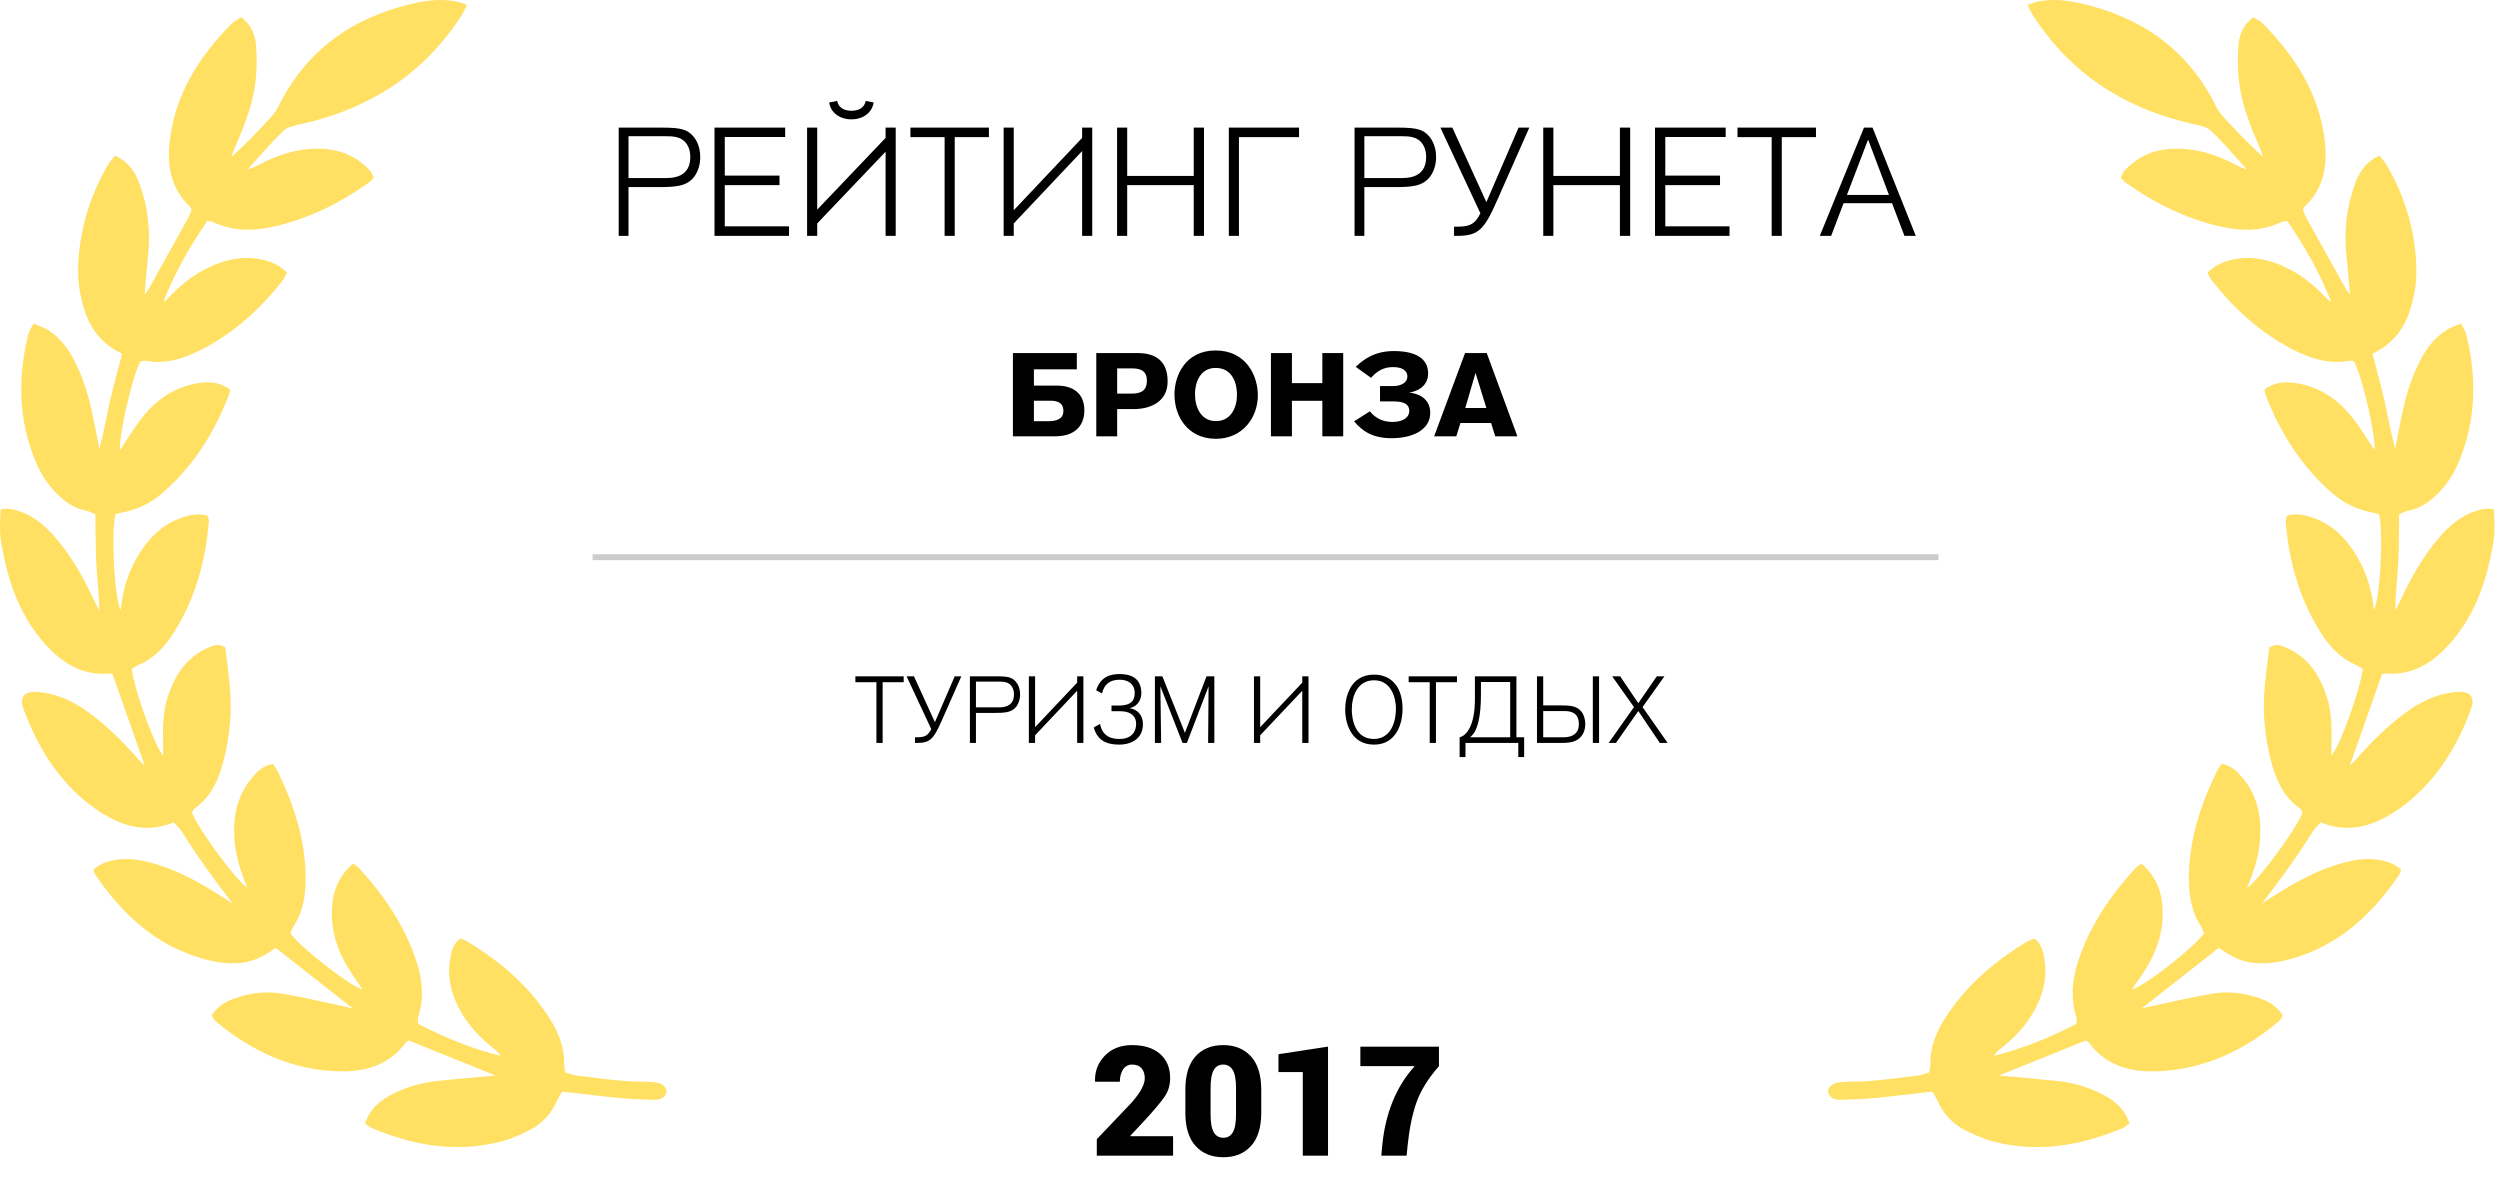
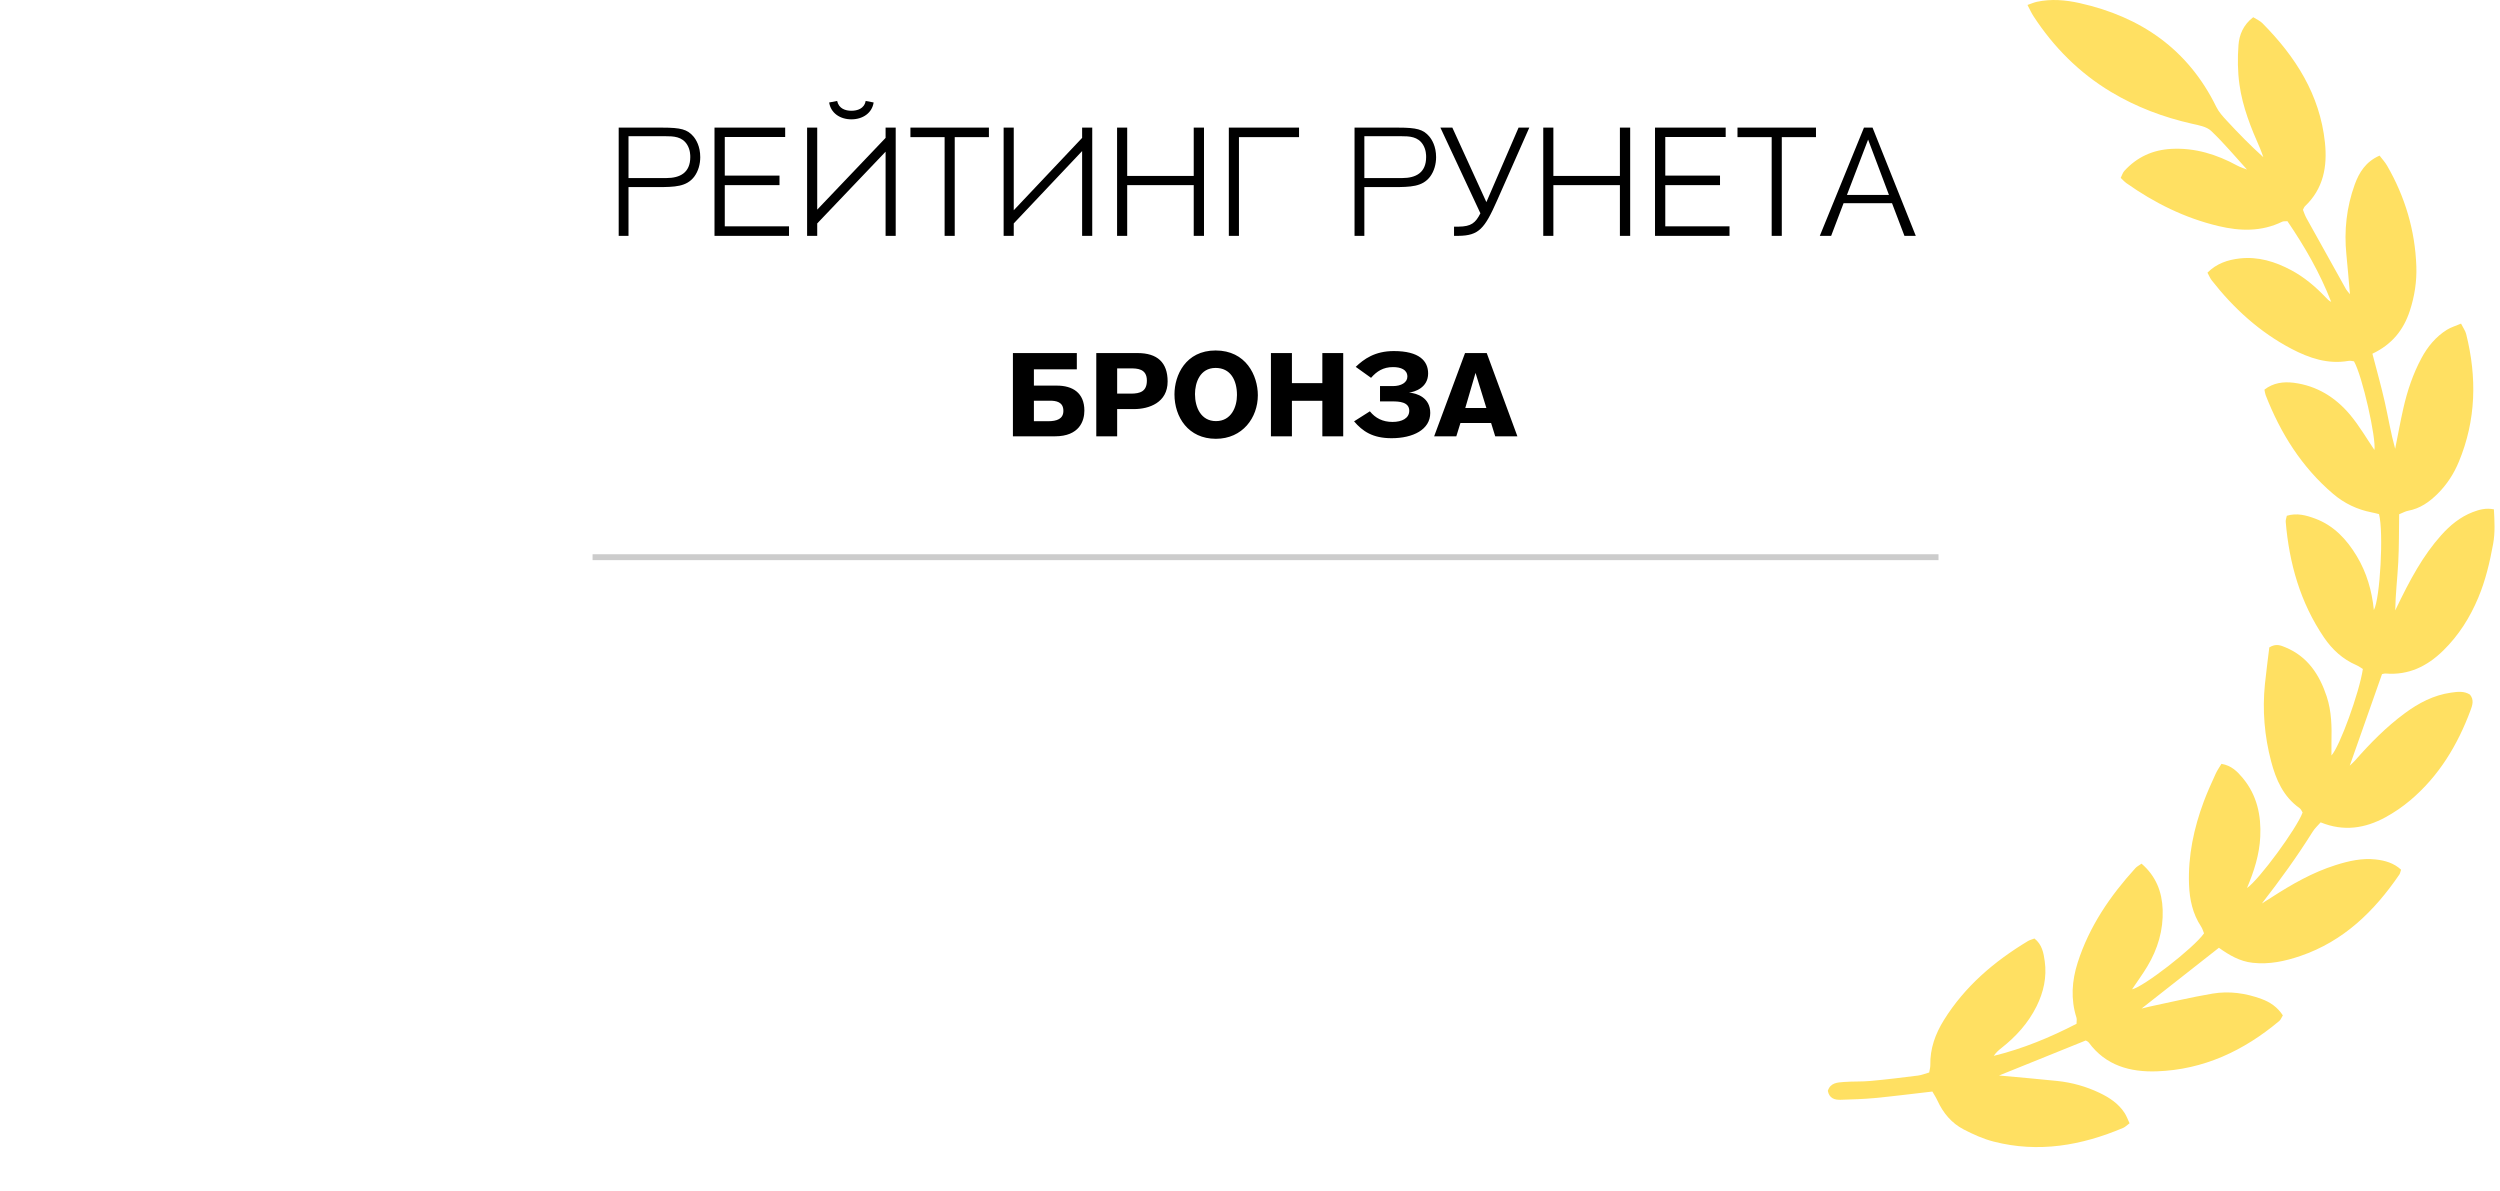
<svg xmlns="http://www.w3.org/2000/svg" width="212px" height="101px" viewBox="0 0 212 101" version="1.1">
  <desc>Created with Lunacy</desc>
  <g id="Group-10">
    <g id="Group-4">
      <g id="Group-5">
-         <path d="M35.578 14.415C34.562 13.301 33.595 12.136 32.505 11.101C32.118 10.733 31.446 10.62 30.881 10.493C28.456 9.944 26.16 9.081 24.025 7.802C21.322 6.181 19.158 4.005 17.441 1.375C17.266 1.107 17.137 0.81 16.93 0.42C17.258 0.308 17.485 0.205 17.724 0.153C18.94 -0.112 20.161 -0.004 21.351 0.262C26.552 1.423 30.552 4.182 32.942 9.065C33.152 9.494 33.494 9.871 33.824 10.227C34.807 11.287 35.815 12.325 36.931 13.33C36.841 13.086 36.763 12.836 36.658 12.598C35.885 10.849 35.17 9.071 34.906 7.171C34.752 6.072 34.739 4.935 34.823 3.828C34.889 2.952 35.227 2.109 36.072 1.46C36.336 1.629 36.641 1.755 36.856 1.972C39.655 4.797 41.722 8.015 42.154 12.078C42.371 14.124 42.027 16.015 40.444 17.505C40.398 17.547 40.38 17.618 40.289 17.788C40.367 17.977 40.451 18.252 40.588 18.499C41.7 20.511 42.821 22.519 43.943 24.526C44.004 24.634 44.096 24.724 44.276 24.95C44.167 23.722 44.082 22.651 43.974 21.582C43.769 19.553 43.986 17.571 44.679 15.655C45.054 14.617 45.623 13.706 46.787 13.196C47.01 13.49 47.254 13.751 47.428 14.053C48.951 16.693 49.801 19.545 49.906 22.586C49.95 23.863 49.755 25.142 49.347 26.375C48.816 27.983 47.842 29.208 46.18 29.995C46.537 31.375 46.921 32.721 47.228 34.085C47.526 35.407 47.743 36.747 48.11 38.059C48.34 36.912 48.546 35.761 48.805 34.621C49.141 33.143 49.62 31.711 50.341 30.369C50.864 29.395 51.551 28.561 52.49 27.97C52.833 27.754 53.238 27.639 53.696 27.443C53.881 27.812 54.062 28.052 54.129 28.321C55.052 31.997 54.979 35.621 53.509 39.16C53.089 40.172 52.502 41.081 51.723 41.859C51.011 42.57 50.218 43.128 49.2 43.315C48.981 43.355 48.777 43.477 48.449 43.609C48.427 44.958 48.444 46.331 48.371 47.699C48.3 49.04 48.137 50.377 48.116 51.763C48.225 51.561 48.346 51.364 48.441 51.156C49.394 49.085 50.486 47.098 52.013 45.388C52.763 44.548 53.626 43.835 54.696 43.423C55.248 43.211 55.814 43.058 56.483 43.192C56.536 44.188 56.596 45.148 56.417 46.127C56.132 47.684 55.774 49.213 55.16 50.678C54.453 52.367 53.495 53.887 52.182 55.171C50.827 56.496 49.253 57.275 47.304 57.115C47.211 57.107 47.114 57.144 46.995 57.165C46.094 59.723 45.192 62.283 44.26 64.928C44.427 64.766 44.579 64.64 44.707 64.493C45.99 63.029 47.351 61.648 48.922 60.487C50.101 59.615 51.371 58.946 52.845 58.736C53.4 58.657 53.958 58.584 54.453 58.903C54.82 59.353 54.657 59.814 54.501 60.235C53.404 63.178 51.823 65.811 49.398 67.859C48.748 68.408 48.032 68.899 47.286 69.305C45.566 70.242 43.757 70.537 41.791 69.735C41.562 69.998 41.297 70.237 41.114 70.528C39.802 72.623 38.36 74.621 36.806 76.616C37.076 76.445 37.349 76.276 37.617 76.103C39.335 74.993 41.101 73.978 43.063 73.36C44.165 73.012 45.288 72.75 46.459 72.882C47.249 72.97 47.992 73.179 48.611 73.749C48.551 73.924 48.534 74.06 48.466 74.161C46.341 77.271 43.742 79.811 40.087 81.062C38.772 81.511 37.439 81.803 36.025 81.645C34.935 81.524 34.043 81.001 33.163 80.371C30.977 82.089 28.815 83.788 26.604 85.526C26.857 85.464 27.082 85.402 27.311 85.354C29.078 84.982 30.837 84.561 32.616 84.259C34.031 84.019 35.437 84.217 36.791 84.718C37.517 84.987 38.128 85.403 38.585 86.103C38.482 86.267 38.415 86.466 38.278 86.581C35.27 89.106 31.861 90.712 27.892 90.849C25.641 90.926 23.572 90.366 22.135 88.415C22.097 88.364 22.038 88.326 21.984 88.291C21.928 88.256 21.866 88.233 21.868 88.234C19.368 89.243 16.912 90.236 14.519 91.203C16.118 91.351 17.784 91.49 19.445 91.664C20.696 91.796 21.899 92.13 23.037 92.673C23.878 93.074 24.647 93.58 25.166 94.38C25.336 94.642 25.441 94.947 25.586 95.254C25.356 95.423 25.218 95.572 25.047 95.644C21.506 97.143 17.862 97.781 14.07 96.809C13.188 96.583 12.332 96.198 11.521 95.777C10.501 95.248 9.782 94.391 9.3 93.34C9.169 93.055 8.994 92.791 8.865 92.563C7.15 92.759 5.555 92.963 3.954 93.117C3.006 93.208 2.05 93.227 1.097 93.261C0.561 93.281 0.119 93.13 0 92.502C0.216 91.815 0.813 91.793 1.358 91.752C2.113 91.694 2.874 91.734 3.627 91.664C4.969 91.541 6.308 91.377 7.646 91.208C7.963 91.168 8.268 91.039 8.595 90.946C8.635 90.703 8.695 90.513 8.691 90.325C8.66 88.926 9.114 87.678 9.84 86.507C11.62 83.641 14.109 81.528 16.963 79.806C17.125 79.708 17.32 79.664 17.521 79.586C18.167 80.089 18.297 80.809 18.394 81.515C18.58 82.859 18.3 84.128 17.698 85.34C16.993 86.755 15.967 87.892 14.735 88.86C14.491 89.052 14.256 89.254 14.071 89.537C16.542 88.931 18.852 87.974 21.09 86.817C21.09 86.61 21.13 86.439 21.084 86.295C20.583 84.729 20.695 83.169 21.185 81.636C22.165 78.568 23.939 75.974 26.085 73.615C26.212 73.475 26.396 73.387 26.604 73.239C27.821 74.287 28.344 75.622 28.395 77.154C28.453 78.877 27.979 80.475 27.096 81.946C26.692 82.62 26.226 83.255 25.797 83.895C26.725 83.719 31.032 80.396 31.902 79.147C31.829 78.976 31.772 78.752 31.651 78.57C30.937 77.489 30.678 76.284 30.63 75.013C30.539 72.574 31.036 70.237 31.882 67.968C32.18 67.168 32.538 66.39 32.89 65.611C33.021 65.322 33.212 65.059 33.38 64.775C34.23 64.913 34.733 65.434 35.19 65.983C36.391 67.428 36.759 69.141 36.67 70.969C36.597 72.459 36.153 73.867 35.544 75.305C36.578 74.599 39.769 70.244 40.26 68.902C40.187 68.791 40.128 68.617 40.006 68.531C38.623 67.56 38 66.111 37.593 64.569C37.027 62.422 36.84 60.228 37.066 58.01C37.176 56.938 37.321 55.869 37.437 54.9C38.01 54.549 38.404 54.729 38.802 54.893C40.688 55.676 41.689 57.203 42.302 59.056C42.723 60.328 42.739 61.643 42.708 62.962C42.7 63.322 42.707 63.683 42.707 64.063C43.408 63.308 45.075 58.722 45.371 56.73C45.2 56.627 45.02 56.49 44.818 56.403C43.663 55.903 42.776 55.088 42.078 54.062C40.065 51.099 39.125 47.778 38.829 44.247C38.816 44.092 38.884 43.931 38.922 43.737C39.772 43.478 40.557 43.692 41.324 43.977C42.914 44.567 44.002 45.743 44.85 47.153C45.694 48.554 46.138 50.097 46.304 51.731C46.832 50.792 47.145 45.113 46.739 43.597C46.549 43.551 46.334 43.491 46.114 43.449C44.893 43.212 43.8 42.689 42.858 41.888C40.188 39.617 38.388 36.744 37.128 33.506C37.081 33.386 37.07 33.253 37.023 33.043C37.76 32.465 38.627 32.348 39.507 32.459C41.461 32.706 43.049 33.694 44.288 35.174C45.082 36.123 45.708 37.213 46.352 38.157C46.508 37.169 45.334 31.888 44.618 30.641C44.479 30.627 44.312 30.575 44.159 30.602C42.408 30.908 40.822 30.369 39.32 29.581C36.626 28.168 34.422 26.158 32.554 23.772C32.418 23.597 32.334 23.381 32.192 23.123C32.966 22.342 33.913 22.031 34.935 21.916C36.497 21.741 37.931 22.184 39.293 22.91C40.408 23.505 41.358 24.314 42.226 25.224C42.358 25.363 42.484 25.507 42.685 25.599C41.736 23.154 40.44 20.911 38.974 18.757C38.779 18.775 38.634 18.75 38.527 18.803C36.775 19.657 34.967 19.608 33.129 19.171C30.271 18.492 27.696 17.21 25.31 15.524C25.154 15.413 25.025 15.262 24.836 15.085C24.944 14.872 25.005 14.646 25.146 14.492C26.217 13.315 27.561 12.703 29.148 12.624C31.15 12.523 32.979 13.095 34.717 14.041C34.994 14.191 35.304 14.28 35.599 14.397C35.615 14.445 35.631 14.493 35.613 14.44C35.672 14.481 35.625 14.448 35.578 14.415" transform="translate(155 0)" id="Fill-1" fill="#FFE062" stroke="none" />
-         <path d="M35.578 14.415C34.562 13.301 33.595 12.136 32.505 11.101C32.118 10.733 31.446 10.62 30.881 10.493C28.456 9.944 26.16 9.081 24.025 7.802C21.322 6.181 19.158 4.005 17.441 1.375C17.266 1.107 17.137 0.81 16.93 0.42C17.258 0.308 17.485 0.205 17.724 0.153C18.94 -0.112 20.161 -0.004 21.351 0.262C26.552 1.423 30.552 4.182 32.942 9.065C33.152 9.494 33.494 9.871 33.824 10.227C34.807 11.287 35.815 12.325 36.931 13.33C36.841 13.086 36.763 12.836 36.658 12.598C35.885 10.849 35.17 9.071 34.906 7.171C34.752 6.072 34.739 4.935 34.823 3.828C34.889 2.952 35.227 2.109 36.072 1.46C36.336 1.629 36.641 1.755 36.856 1.972C39.655 4.797 41.722 8.015 42.154 12.078C42.371 14.124 42.027 16.015 40.444 17.505C40.398 17.547 40.38 17.618 40.289 17.788C40.367 17.977 40.451 18.252 40.588 18.499C41.7 20.511 42.821 22.519 43.943 24.526C44.004 24.634 44.096 24.724 44.276 24.95C44.167 23.722 44.082 22.651 43.974 21.582C43.769 19.553 43.986 17.571 44.679 15.655C45.054 14.617 45.623 13.706 46.787 13.196C47.01 13.49 47.254 13.751 47.428 14.053C48.951 16.693 49.801 19.545 49.906 22.586C49.95 23.863 49.755 25.142 49.347 26.375C48.816 27.983 47.842 29.208 46.18 29.995C46.537 31.375 46.921 32.721 47.228 34.085C47.526 35.407 47.743 36.747 48.11 38.059C48.34 36.912 48.546 35.761 48.805 34.621C49.141 33.143 49.62 31.711 50.341 30.369C50.864 29.395 51.551 28.561 52.49 27.97C52.833 27.754 53.238 27.639 53.696 27.443C53.881 27.812 54.062 28.052 54.129 28.321C55.052 31.997 54.979 35.621 53.509 39.16C53.089 40.172 52.502 41.081 51.723 41.859C51.011 42.57 50.218 43.128 49.2 43.315C48.981 43.355 48.777 43.477 48.449 43.609C48.427 44.958 48.444 46.331 48.371 47.699C48.3 49.04 48.137 50.377 48.116 51.763C48.225 51.561 48.346 51.364 48.441 51.156C49.394 49.085 50.486 47.098 52.013 45.388C52.763 44.548 53.626 43.835 54.696 43.423C55.248 43.211 55.814 43.058 56.483 43.192C56.536 44.188 56.596 45.148 56.417 46.127C56.132 47.684 55.774 49.213 55.16 50.678C54.453 52.367 53.495 53.887 52.182 55.171C50.827 56.496 49.253 57.275 47.304 57.115C47.211 57.107 47.114 57.144 46.995 57.165C46.094 59.723 45.191 62.283 44.26 64.928C44.427 64.766 44.579 64.64 44.707 64.493C45.99 63.029 47.351 61.648 48.922 60.487C50.101 59.615 51.371 58.946 52.845 58.736C53.4 58.657 53.958 58.584 54.453 58.903C54.82 59.353 54.657 59.814 54.501 60.235C53.404 63.178 51.823 65.811 49.398 67.859C48.748 68.408 48.032 68.899 47.286 69.305C45.566 70.242 43.757 70.537 41.791 69.735C41.562 69.998 41.297 70.237 41.114 70.528C39.802 72.623 38.36 74.621 36.806 76.616C37.076 76.445 37.349 76.276 37.617 76.103C39.335 74.993 41.101 73.978 43.063 73.36C44.165 73.012 45.288 72.75 46.459 72.882C47.249 72.97 47.992 73.179 48.611 73.749C48.551 73.924 48.534 74.06 48.466 74.161C46.341 77.271 43.742 79.811 40.087 81.062C38.772 81.511 37.439 81.803 36.025 81.645C34.935 81.524 34.043 81.001 33.163 80.371C30.977 82.089 28.815 83.788 26.604 85.526C26.857 85.464 27.082 85.402 27.311 85.354C29.078 84.982 30.837 84.561 32.616 84.259C34.031 84.019 35.437 84.217 36.791 84.718C37.517 84.987 38.128 85.403 38.585 86.103C38.482 86.267 38.415 86.466 38.278 86.581C35.27 89.106 31.861 90.712 27.892 90.849C25.641 90.926 23.572 90.366 22.135 88.415C22.097 88.364 22.038 88.326 21.984 88.291C21.928 88.256 21.866 88.233 21.868 88.234C19.368 89.243 16.912 90.236 14.519 91.203C16.118 91.351 17.784 91.49 19.445 91.664C20.696 91.796 21.899 92.13 23.037 92.673C23.878 93.074 24.647 93.58 25.166 94.38C25.336 94.642 25.441 94.947 25.586 95.254C25.356 95.423 25.218 95.572 25.047 95.644C21.506 97.143 17.862 97.781 14.07 96.809C13.188 96.583 12.332 96.198 11.521 95.777C10.501 95.248 9.782 94.391 9.3 93.34C9.169 93.055 8.994 92.791 8.865 92.563C7.15 92.759 5.555 92.963 3.954 93.117C3.006 93.208 2.05 93.227 1.097 93.261C0.561 93.281 0.119 93.13 0 92.502C0.216 91.815 0.813 91.793 1.358 91.752C2.113 91.694 2.874 91.734 3.627 91.664C4.969 91.541 6.308 91.377 7.646 91.208C7.963 91.168 8.268 91.039 8.595 90.946C8.635 90.703 8.695 90.513 8.691 90.325C8.66 88.926 9.114 87.678 9.84 86.507C11.62 83.641 14.109 81.528 16.963 79.806C17.125 79.708 17.32 79.664 17.521 79.586C18.167 80.089 18.297 80.809 18.394 81.515C18.58 82.859 18.3 84.128 17.698 85.34C16.993 86.755 15.967 87.892 14.735 88.86C14.491 89.052 14.256 89.254 14.071 89.537C16.542 88.931 18.852 87.974 21.09 86.817C21.09 86.61 21.13 86.439 21.084 86.295C20.583 84.729 20.695 83.169 21.185 81.636C22.165 78.568 23.939 75.974 26.085 73.615C26.212 73.475 26.396 73.387 26.604 73.239C27.821 74.287 28.344 75.622 28.395 77.154C28.453 78.877 27.979 80.475 27.096 81.946C26.692 82.62 26.226 83.255 25.797 83.895C26.725 83.719 31.032 80.396 31.902 79.147C31.829 78.976 31.772 78.752 31.651 78.57C30.937 77.489 30.678 76.284 30.63 75.013C30.539 72.574 31.036 70.237 31.882 67.968C32.18 67.168 32.538 66.39 32.89 65.611C33.021 65.322 33.212 65.059 33.38 64.775C34.23 64.913 34.733 65.434 35.19 65.983C36.391 67.428 36.759 69.141 36.67 70.969C36.597 72.459 36.153 73.867 35.544 75.305C36.578 74.599 39.769 70.244 40.26 68.902C40.187 68.791 40.128 68.617 40.006 68.531C38.623 67.56 38 66.111 37.593 64.569C37.027 62.422 36.84 60.228 37.066 58.01C37.176 56.938 37.321 55.869 37.437 54.9C38.01 54.549 38.404 54.729 38.802 54.893C40.688 55.676 41.689 57.203 42.302 59.056C42.723 60.328 42.739 61.643 42.708 62.962C42.7 63.322 42.707 63.683 42.707 64.063C43.408 63.308 45.075 58.722 45.371 56.73C45.2 56.627 45.02 56.49 44.818 56.403C43.663 55.903 42.776 55.088 42.078 54.062C40.065 51.099 39.125 47.778 38.829 44.247C38.816 44.092 38.884 43.931 38.922 43.737C39.772 43.478 40.557 43.692 41.324 43.977C42.914 44.567 44.002 45.743 44.85 47.153C45.694 48.554 46.138 50.097 46.304 51.731C46.832 50.792 47.145 45.113 46.739 43.597C46.549 43.551 46.334 43.491 46.114 43.449C44.893 43.212 43.8 42.689 42.858 41.888C40.188 39.617 38.388 36.744 37.128 33.506C37.081 33.386 37.07 33.253 37.023 33.043C37.76 32.465 38.627 32.348 39.507 32.459C41.461 32.706 43.049 33.694 44.288 35.174C45.082 36.123 45.708 37.213 46.352 38.157C46.508 37.169 45.334 31.888 44.618 30.641C44.479 30.627 44.312 30.575 44.159 30.602C42.408 30.908 40.822 30.369 39.32 29.581C36.626 28.168 34.422 26.158 32.554 23.772C32.418 23.597 32.334 23.381 32.191 23.123C32.966 22.342 33.913 22.031 34.935 21.916C36.497 21.741 37.931 22.184 39.293 22.91C40.408 23.505 41.358 24.314 42.226 25.224C42.358 25.363 42.484 25.507 42.685 25.599C41.736 23.154 40.44 20.911 38.974 18.757C38.779 18.775 38.634 18.75 38.527 18.803C36.775 19.657 34.967 19.608 33.129 19.171C30.271 18.492 27.696 17.21 25.31 15.524C25.154 15.413 25.025 15.262 24.836 15.085C24.944 14.872 25.005 14.646 25.146 14.492C26.217 13.315 27.561 12.703 29.148 12.624C31.15 12.523 32.979 13.095 34.717 14.041C34.994 14.191 35.304 14.28 35.599 14.397C35.615 14.445 35.63 14.493 35.613 14.44C35.672 14.481 35.625 14.448 35.578 14.415" transform="matrix(-1 0 0 1 56.537 0)" id="Fill-1" fill="#FFE062" stroke="none" />
+         <path d="M35.578 14.415C34.562 13.301 33.595 12.136 32.505 11.101C32.118 10.733 31.446 10.62 30.881 10.493C28.456 9.944 26.16 9.081 24.025 7.802C21.322 6.181 19.158 4.005 17.441 1.375C17.266 1.107 17.137 0.81 16.93 0.42C17.258 0.308 17.485 0.205 17.724 0.153C18.94 -0.112 20.161 -0.004 21.351 0.262C26.552 1.423 30.552 4.182 32.942 9.065C33.152 9.494 33.494 9.871 33.824 10.227C34.807 11.287 35.815 12.325 36.931 13.33C36.841 13.086 36.763 12.836 36.658 12.598C35.885 10.849 35.17 9.071 34.906 7.171C34.752 6.072 34.739 4.935 34.823 3.828C34.889 2.952 35.227 2.109 36.072 1.46C36.336 1.629 36.641 1.755 36.856 1.972C39.655 4.797 41.722 8.015 42.154 12.078C42.371 14.124 42.027 16.015 40.444 17.505C40.398 17.547 40.38 17.618 40.289 17.788C40.367 17.977 40.451 18.252 40.588 18.499C41.7 20.511 42.821 22.519 43.943 24.526C44.004 24.634 44.096 24.724 44.276 24.95C44.167 23.722 44.082 22.651 43.974 21.582C43.769 19.553 43.986 17.571 44.679 15.655C45.054 14.617 45.623 13.706 46.787 13.196C47.01 13.49 47.254 13.751 47.428 14.053C48.951 16.693 49.801 19.545 49.906 22.586C49.95 23.863 49.755 25.142 49.347 26.375C48.816 27.983 47.842 29.208 46.18 29.995C46.537 31.375 46.921 32.721 47.228 34.085C47.526 35.407 47.743 36.747 48.11 38.059C48.34 36.912 48.546 35.761 48.805 34.621C49.141 33.143 49.62 31.711 50.341 30.369C50.864 29.395 51.551 28.561 52.49 27.97C52.833 27.754 53.238 27.639 53.696 27.443C53.881 27.812 54.062 28.052 54.129 28.321C55.052 31.997 54.979 35.621 53.509 39.16C53.089 40.172 52.502 41.081 51.723 41.859C51.011 42.57 50.218 43.128 49.2 43.315C48.981 43.355 48.777 43.477 48.449 43.609C48.427 44.958 48.444 46.331 48.371 47.699C48.3 49.04 48.137 50.377 48.116 51.763C49.394 49.085 50.486 47.098 52.013 45.388C52.763 44.548 53.626 43.835 54.696 43.423C55.248 43.211 55.814 43.058 56.483 43.192C56.536 44.188 56.596 45.148 56.417 46.127C56.132 47.684 55.774 49.213 55.16 50.678C54.453 52.367 53.495 53.887 52.182 55.171C50.827 56.496 49.253 57.275 47.304 57.115C47.211 57.107 47.114 57.144 46.995 57.165C46.094 59.723 45.192 62.283 44.26 64.928C44.427 64.766 44.579 64.64 44.707 64.493C45.99 63.029 47.351 61.648 48.922 60.487C50.101 59.615 51.371 58.946 52.845 58.736C53.4 58.657 53.958 58.584 54.453 58.903C54.82 59.353 54.657 59.814 54.501 60.235C53.404 63.178 51.823 65.811 49.398 67.859C48.748 68.408 48.032 68.899 47.286 69.305C45.566 70.242 43.757 70.537 41.791 69.735C41.562 69.998 41.297 70.237 41.114 70.528C39.802 72.623 38.36 74.621 36.806 76.616C37.076 76.445 37.349 76.276 37.617 76.103C39.335 74.993 41.101 73.978 43.063 73.36C44.165 73.012 45.288 72.75 46.459 72.882C47.249 72.97 47.992 73.179 48.611 73.749C48.551 73.924 48.534 74.06 48.466 74.161C46.341 77.271 43.742 79.811 40.087 81.062C38.772 81.511 37.439 81.803 36.025 81.645C34.935 81.524 34.043 81.001 33.163 80.371C30.977 82.089 28.815 83.788 26.604 85.526C26.857 85.464 27.082 85.402 27.311 85.354C29.078 84.982 30.837 84.561 32.616 84.259C34.031 84.019 35.437 84.217 36.791 84.718C37.517 84.987 38.128 85.403 38.585 86.103C38.482 86.267 38.415 86.466 38.278 86.581C35.27 89.106 31.861 90.712 27.892 90.849C25.641 90.926 23.572 90.366 22.135 88.415C22.097 88.364 22.038 88.326 21.984 88.291C21.928 88.256 21.866 88.233 21.868 88.234C19.368 89.243 16.912 90.236 14.519 91.203C16.118 91.351 17.784 91.49 19.445 91.664C20.696 91.796 21.899 92.13 23.037 92.673C23.878 93.074 24.647 93.58 25.166 94.38C25.336 94.642 25.441 94.947 25.586 95.254C25.356 95.423 25.218 95.572 25.047 95.644C21.506 97.143 17.862 97.781 14.07 96.809C13.188 96.583 12.332 96.198 11.521 95.777C10.501 95.248 9.782 94.391 9.3 93.34C9.169 93.055 8.994 92.791 8.865 92.563C7.15 92.759 5.555 92.963 3.954 93.117C3.006 93.208 2.05 93.227 1.097 93.261C0.561 93.281 0.119 93.13 0 92.502C0.216 91.815 0.813 91.793 1.358 91.752C2.113 91.694 2.874 91.734 3.627 91.664C4.969 91.541 6.308 91.377 7.646 91.208C7.963 91.168 8.268 91.039 8.595 90.946C8.635 90.703 8.695 90.513 8.691 90.325C8.66 88.926 9.114 87.678 9.84 86.507C11.62 83.641 14.109 81.528 16.963 79.806C17.125 79.708 17.32 79.664 17.521 79.586C18.167 80.089 18.297 80.809 18.394 81.515C18.58 82.859 18.3 84.128 17.698 85.34C16.993 86.755 15.967 87.892 14.735 88.86C14.491 89.052 14.256 89.254 14.071 89.537C16.542 88.931 18.852 87.974 21.09 86.817C21.09 86.61 21.13 86.439 21.084 86.295C20.583 84.729 20.695 83.169 21.185 81.636C22.165 78.568 23.939 75.974 26.085 73.615C26.212 73.475 26.396 73.387 26.604 73.239C27.821 74.287 28.344 75.622 28.395 77.154C28.453 78.877 27.979 80.475 27.096 81.946C26.692 82.62 26.226 83.255 25.797 83.895C26.725 83.719 31.032 80.396 31.902 79.147C31.829 78.976 31.772 78.752 31.651 78.57C30.937 77.489 30.678 76.284 30.63 75.013C30.539 72.574 31.036 70.237 31.882 67.968C32.18 67.168 32.538 66.39 32.89 65.611C33.021 65.322 33.212 65.059 33.38 64.775C34.23 64.913 34.733 65.434 35.19 65.983C36.391 67.428 36.759 69.141 36.67 70.969C36.597 72.459 36.153 73.867 35.544 75.305C36.578 74.599 39.769 70.244 40.26 68.902C40.187 68.791 40.128 68.617 40.006 68.531C38.623 67.56 38 66.111 37.593 64.569C37.027 62.422 36.84 60.228 37.066 58.01C37.176 56.938 37.321 55.869 37.437 54.9C38.01 54.549 38.404 54.729 38.802 54.893C40.688 55.676 41.689 57.203 42.302 59.056C42.723 60.328 42.739 61.643 42.708 62.962C42.7 63.322 42.707 63.683 42.707 64.063C43.408 63.308 45.075 58.722 45.371 56.73C45.2 56.627 45.02 56.49 44.818 56.403C43.663 55.903 42.776 55.088 42.078 54.062C40.065 51.099 39.125 47.778 38.829 44.247C38.816 44.092 38.884 43.931 38.922 43.737C39.772 43.478 40.557 43.692 41.324 43.977C42.914 44.567 44.002 45.743 44.85 47.153C45.694 48.554 46.138 50.097 46.304 51.731C46.832 50.792 47.145 45.113 46.739 43.597C46.549 43.551 46.334 43.491 46.114 43.449C44.893 43.212 43.8 42.689 42.858 41.888C40.188 39.617 38.388 36.744 37.128 33.506C37.081 33.386 37.07 33.253 37.023 33.043C37.76 32.465 38.627 32.348 39.507 32.459C41.461 32.706 43.049 33.694 44.288 35.174C45.082 36.123 45.708 37.213 46.352 38.157C46.508 37.169 45.334 31.888 44.618 30.641C44.479 30.627 44.312 30.575 44.159 30.602C42.408 30.908 40.822 30.369 39.32 29.581C36.626 28.168 34.422 26.158 32.554 23.772C32.418 23.597 32.334 23.381 32.192 23.123C32.966 22.342 33.913 22.031 34.935 21.916C36.497 21.741 37.931 22.184 39.293 22.91C40.408 23.505 41.358 24.314 42.226 25.224C42.358 25.363 42.484 25.507 42.685 25.599C41.736 23.154 40.44 20.911 38.974 18.757C38.779 18.775 38.634 18.75 38.527 18.803C36.775 19.657 34.967 19.608 33.129 19.171C30.271 18.492 27.696 17.21 25.31 15.524C25.154 15.413 25.025 15.262 24.836 15.085C24.944 14.872 25.005 14.646 25.146 14.492C26.217 13.315 27.561 12.703 29.148 12.624C31.15 12.523 32.979 13.095 34.717 14.041C34.994 14.191 35.304 14.28 35.599 14.397C35.615 14.445 35.631 14.493 35.613 14.44C35.672 14.481 35.625 14.448 35.578 14.415" transform="translate(155 0)" id="Fill-1" fill="#FFE062" stroke="none" />
        <path d="M19.734 1.56C20.709 1.56 21.489 1.014 21.619 0.13L20.943 0C20.826 0.663 20.228 0.832 19.734 0.832C19.24 0.832 18.668 0.663 18.525 0L17.849 0.13C17.979 1.014 18.759 1.56 19.734 1.56ZM0.832 7.306L0.832 11.44L0 11.44L0 2.262L3.679 2.262C5.291 2.262 5.811 2.418 6.318 2.99C6.565 3.276 6.916 3.848 6.916 4.771C6.916 5.343 6.76 5.954 6.396 6.435C5.746 7.267 4.797 7.306 3.263 7.306L0.832 7.306ZM14.443 10.634L14.443 11.44L8.125 11.44L8.125 2.262L14.118 2.262L14.118 3.055L8.996 3.055L8.996 6.331L13.637 6.331L13.637 7.137L8.996 7.137L8.996 10.634L14.443 10.634ZM16.835 10.387L16.835 11.44L15.977 11.44L15.977 2.262L16.835 2.262L16.835 9.217L22.633 3.133L22.633 2.262L23.491 2.262L23.491 11.44L22.633 11.44L22.633 4.303L16.835 10.387ZM28.496 11.44L28.496 3.068L31.395 3.068L31.395 2.262L24.739 2.262L24.739 3.068L27.638 3.068L27.638 11.44L28.496 11.44ZM33.501 10.387L33.501 11.44L32.643 11.44L32.643 2.262L33.501 2.262L33.501 9.269L39.299 3.133L39.299 2.262L40.157 2.262L40.157 11.44L39.299 11.44L39.299 4.251L33.501 10.387ZM43.121 11.44L43.121 7.137L48.763 7.137L48.763 11.44L49.634 11.44L49.634 2.262L48.763 2.262L48.763 6.357L43.121 6.357L43.121 2.262L42.263 2.262L42.263 11.44L43.121 11.44ZM52.598 3.068L52.598 11.44L51.74 11.44L51.74 2.262L57.694 2.262L57.694 3.068L52.598 3.068ZM63.232 11.44L63.232 7.306L65.663 7.306C67.197 7.306 68.146 7.267 68.796 6.435C69.16 5.954 69.316 5.343 69.316 4.771C69.316 3.848 68.965 3.276 68.718 2.99C68.211 2.418 67.691 2.262 66.079 2.262L62.4 2.262L62.4 11.44L63.232 11.44ZM71.227 11.44C72.93 11.414 73.424 10.855 74.49 8.437L77.22 2.262L76.31 2.262L73.58 8.58L70.694 2.262L69.68 2.262L73.073 9.529C72.657 10.348 72.293 10.647 71.227 10.66L70.837 10.66L70.837 11.44L71.227 11.44ZM79.261 7.137L79.261 11.44L78.403 11.44L78.403 2.262L79.261 2.262L79.261 6.357L84.903 6.357L84.903 2.262L85.774 2.262L85.774 11.44L84.903 11.44L84.903 7.137L79.261 7.137ZM94.198 11.44L94.198 10.634L88.751 10.634L88.751 7.137L93.392 7.137L93.392 6.331L88.751 6.331L88.751 3.055L93.873 3.055L93.873 2.262L87.88 2.262L87.88 11.44L94.198 11.44ZM98.631 3.068L98.631 11.44L97.773 11.44L97.773 3.068L94.874 3.068L94.874 2.262L101.53 2.262L101.53 3.068L98.631 3.068ZM102.817 11.44L103.87 8.671L107.978 8.671L109.031 11.44L109.993 11.44L106.327 2.262L105.599 2.262L101.855 11.44L102.817 11.44ZM4.043 6.539L0.832 6.539L0.832 2.99L3.939 2.99C4.654 2.99 5.382 3.016 5.811 3.718C6.071 4.147 6.071 4.602 6.071 4.758C6.071 6.097 5.187 6.539 4.043 6.539ZM63.232 6.539L66.443 6.539C67.587 6.539 68.471 6.097 68.471 4.758C68.471 4.602 68.471 4.147 68.211 3.718C67.782 3.016 67.054 2.99 66.339 2.99L63.232 2.99L63.232 6.539ZM104.156 7.969L107.718 7.969L105.95 3.276L104.156 7.969ZM50.64 28.65C52.91 28.65 54.2 26.85 54.2 24.96C54.2 23.28 53.19 21.16 50.62 21.16C48.07 21.16 47.13 23.27 47.13 24.88C47.13 26.82 48.31 28.65 50.64 28.65ZM68.82 26.46C68.82 27.87 67.36 28.6 65.54 28.6C63.93 28.6 63.08 28.01 62.36 27.17L63.7 26.32C64.17 26.9 64.79 27.22 65.62 27.22C66.42 27.22 67.04 26.91 67.04 26.27C67.04 25.51 66.14 25.48 65.63 25.48L64.56 25.48L64.56 24.18L65.66 24.18C66.35 24.18 66.88 23.88 66.88 23.38C66.88 22.78 66.32 22.57 65.66 22.57C64.83 22.57 64.28 22.93 63.8 23.48L62.5 22.55C63.19 21.89 64.12 21.21 65.73 21.21C67.89 21.21 68.64 22.05 68.64 23.11C68.64 24.33 67.48 24.68 67.02 24.73C67.71 24.79 68.82 25.16 68.82 26.46ZM36.99 28.44C39.08 28.44 39.49 27.12 39.49 26.26C39.49 24.74 38.48 24.14 37.16 24.14L35.21 24.14L35.21 22.76L38.85 22.76L38.85 21.38L33.43 21.38L33.43 28.44L36.99 28.44ZM42.27 28.44L42.27 26.13L43.7 26.13C44.98 26.13 46.55 25.58 46.55 23.79C46.55 22.17 45.67 21.38 44 21.38L40.5 21.38L40.5 28.44L42.27 28.44ZM57.09 28.44L57.09 25.43L59.67 25.43L59.67 28.44L61.44 28.44L61.44 21.38L59.67 21.38L59.67 23.93L57.09 23.93L57.09 21.38L55.31 21.38L55.31 28.44L57.09 28.44ZM71.03 28.44L71.38 27.31L73.98 27.31L74.33 28.44L76.21 28.44L73.61 21.38L71.77 21.38L69.15 28.44L71.03 28.44ZM48.87 24.86C48.87 25.99 49.38 27.15 50.65 27.15C51.96 27.15 52.43 25.93 52.43 24.94C52.43 23.66 51.87 22.64 50.62 22.64C49.28 22.64 48.87 23.91 48.87 24.86ZM42.27 24.82L43.43 24.82C44.23 24.82 44.79 24.63 44.79 23.71C44.79 22.69 43.95 22.68 43.4 22.68L42.27 22.68L42.27 24.82ZM71.79 26.04L73.58 26.04L72.66 23.06L71.79 26.04ZM35.21 27.16L36.4 27.16C37.17 27.16 37.71 26.96 37.71 26.28C37.71 25.51 37.08 25.42 36.57 25.42L35.21 25.42L35.21 27.16Z" transform="translate(52.465 8.56)" id="РЕЙТИНГРУНЕТАБРОНЗА" fill="#000000" fill-rule="evenodd" stroke="none" />
-         <path d="M22.384 5.984C23.104 5.984 24.384 5.688 24.384 4.24C24.384 3.528 23.96 2.992 23.248 2.896C24.064 2.712 24.248 2.024 24.248 1.632C24.248 0.624 23.72 0 22.392 0C21.552 0 20.776 0.272 20.416 1.376L20.912 1.64C21.104 0.896 21.536 0.48 22.424 0.48C23.144 0.48 23.688 0.856 23.688 1.608C23.688 2.224 23.392 2.672 22.36 2.672L21.72 2.672L21.72 3.152L22.416 3.152C23.656 3.152 23.808 3.84 23.808 4.224C23.808 4.92 23.392 5.504 22.392 5.504C21.8 5.504 20.952 5.352 20.752 4.224L20.216 4.528C20.52 5.608 21.248 5.984 22.384 5.984ZM46.4 2.944C46.4 4.392 45.752 5.984 43.984 5.984C42.056 5.984 41.536 4.216 41.536 3C41.536 1.952 41.96 0.048 43.984 0.048C45.48 0.048 46.4 1.128 46.4 2.944ZM2.312 0.688L2.312 5.84L1.784 5.84L1.784 0.688L0 0.688L0 0.192L4.096 0.192L4.096 0.688L2.312 0.688ZM5.296 5.84C6.344 5.824 6.648 5.48 7.304 3.992L8.984 0.192L8.424 0.192L6.744 4.08L4.968 0.192L4.344 0.192L6.432 4.664C6.176 5.168 5.952 5.352 5.296 5.36L5.056 5.36L5.056 5.84L5.296 5.84ZM10.224 3.296L10.224 5.84L9.712 5.84L9.712 0.192L11.976 0.192C12.968 0.192 13.288 0.288 13.6 0.64C13.752 0.816 13.968 1.168 13.968 1.736C13.968 2.088 13.872 2.464 13.648 2.76C13.248 3.272 12.664 3.296 11.72 3.296L10.224 3.296ZM15.24 5.192L15.24 5.84L14.712 5.84L14.712 0.192L15.24 0.192L15.24 4.504L18.808 0.728L18.808 0.192L19.336 0.192L19.336 5.84L18.808 5.84L18.808 1.416L15.24 5.192ZM25.927 5.762L25.928 5.84L25.4 5.84L25.4 0.192L26.032 0.192L27.944 4.984L29.776 0.192L30.44 0.192L30.44 5.84L29.912 5.84C29.912 5.713 29.947 1.642 29.951 1.099L29.952 1.04L28.112 5.84L27.744 5.84L25.864 1.04C25.864 1.04 25.92 5.138 25.927 5.762ZM34.328 5.84L34.328 5.192L37.896 1.416L37.896 5.84L38.424 5.84L38.424 0.192L37.896 0.192L37.896 0.728L34.328 4.504L34.328 0.192L33.8 0.192L33.8 5.84L34.328 5.84ZM49.232 0.688L49.232 5.84L48.704 5.84L48.704 0.688L46.92 0.688L46.92 0.192L51.016 0.192L51.016 0.688L49.232 0.688ZM51.736 7.04L51.736 5.84L56.216 5.84L56.216 7.04L56.712 7.04L56.712 5.36L56.056 5.36L56.056 0.192L52.536 0.192L52.536 2.16C52.536 4.312 51.848 5.224 51.24 5.36L51.24 7.04L51.736 7.04ZM59.864 5.84C60.288 5.84 60.752 5.824 61.128 5.624C61.848 5.248 61.896 4.496 61.896 4.248C61.896 3.88 61.8 3.488 61.576 3.192C61.176 2.68 60.592 2.656 59.648 2.656L58.328 2.656L58.328 0.192L57.8 0.192L57.8 5.84L59.864 5.84ZM62.536 0.192L63.064 0.192L63.064 5.84L62.536 5.84L62.536 0.192ZM66.392 3.136L64.496 5.84L63.88 5.84L66.024 2.8L64.176 0.192L64.856 0.192L66.392 2.472L67.96 0.192L68.608 0.192L66.752 2.8L68.88 5.84L68.216 5.84L66.392 3.136ZM43.96 5.504C42.328 5.504 42.096 3.744 42.096 3.016C42.096 1.872 42.576 0.528 43.984 0.528C45.472 0.528 45.84 2.072 45.84 2.928C45.84 4.032 45.424 5.504 43.96 5.504ZM12.2 2.824L10.224 2.824L10.224 0.64L12.136 0.64C12.576 0.64 13.024 0.656 13.288 1.088C13.448 1.352 13.448 1.632 13.448 1.728C13.448 2.552 12.904 2.824 12.2 2.824ZM52.12 5.36L55.528 5.36L55.528 0.672L53.048 0.672L53.048 1.696C53.048 3.488 52.808 4.864 52.12 5.36ZM60.08 5.36L58.328 5.36L58.328 3.136L60.128 3.136C60.872 3.136 61.352 3.416 61.352 4.264C61.352 5.008 60.84 5.36 60.08 5.36Z" transform="translate(72.536 57.16)" id="ТУРИЗМИОТДЫХ" fill="#000000" fill-rule="evenodd" stroke="none" />
-         <path d="M6.622 7.725L6.622 9.375L0.153 9.375L0.153 7.979L3.124 4.856Q3.689 4.208 3.956 3.701Q4.222 3.193 4.222 2.818Q4.222 2.285 3.953 1.968Q3.683 1.65 3.143 1.65Q2.661 1.65 2.385 2.06Q2.109 2.469 2.109 3.104L0.014 3.104L0.001 3.066Q-0.031 1.784 0.839 0.892Q1.709 0 3.143 0Q4.667 0 5.52 0.749Q6.374 1.498 6.374 2.799Q6.374 3.675 5.92 4.348Q5.466 5.021 4.248 6.348L2.997 7.687L3.016 7.725L6.622 7.725ZM10.887 9.509Q12.36 9.509 13.23 8.553Q14.099 7.598 14.099 5.726L14.099 3.783Q14.099 1.917 13.226 0.958Q12.354 0 10.875 0Q9.389 0 8.526 0.955Q7.663 1.911 7.663 3.783L7.663 5.726Q7.663 7.598 8.532 8.553Q9.402 9.509 10.887 9.509ZM19.761 9.375L19.761 0.127L15.559 0.774L15.559 2.285L17.622 2.285L17.622 9.375L19.761 9.375ZM26.515 8.48L26.426 9.375L24.281 9.375L24.363 8.48C24.49 7.16 24.78 5.935 25.233 4.805C25.686 3.675 26.312 2.668 27.112 1.784L22.504 1.784L22.504 0.133L29.169 0.133L29.169 1.784Q27.785 3.364 27.258 4.869Q26.731 6.373 26.515 8.48ZM10.075 7.398C10.257 7.705 10.528 7.858 10.887 7.858Q11.414 7.858 11.687 7.398Q11.96 6.938 11.96 5.859L11.96 3.637Q11.96 2.577 11.681 2.114C11.495 1.805 11.226 1.65 10.875 1.65Q10.341 1.65 10.072 2.114Q9.802 2.577 9.802 3.637L9.802 5.859Q9.802 6.938 10.075 7.398Z" transform="translate(92.855 88.625)" id="2017" fill="#000000" fill-rule="evenodd" stroke="none" />
        <path d="M114.135 0L114.135 0.5L0 0.5L0 0L114.135 0Z" transform="translate(50.25 47)" id="Line" fill="#000000" fill-opacity="0.2" stroke="none" />
      </g>
    </g>
  </g>
</svg>